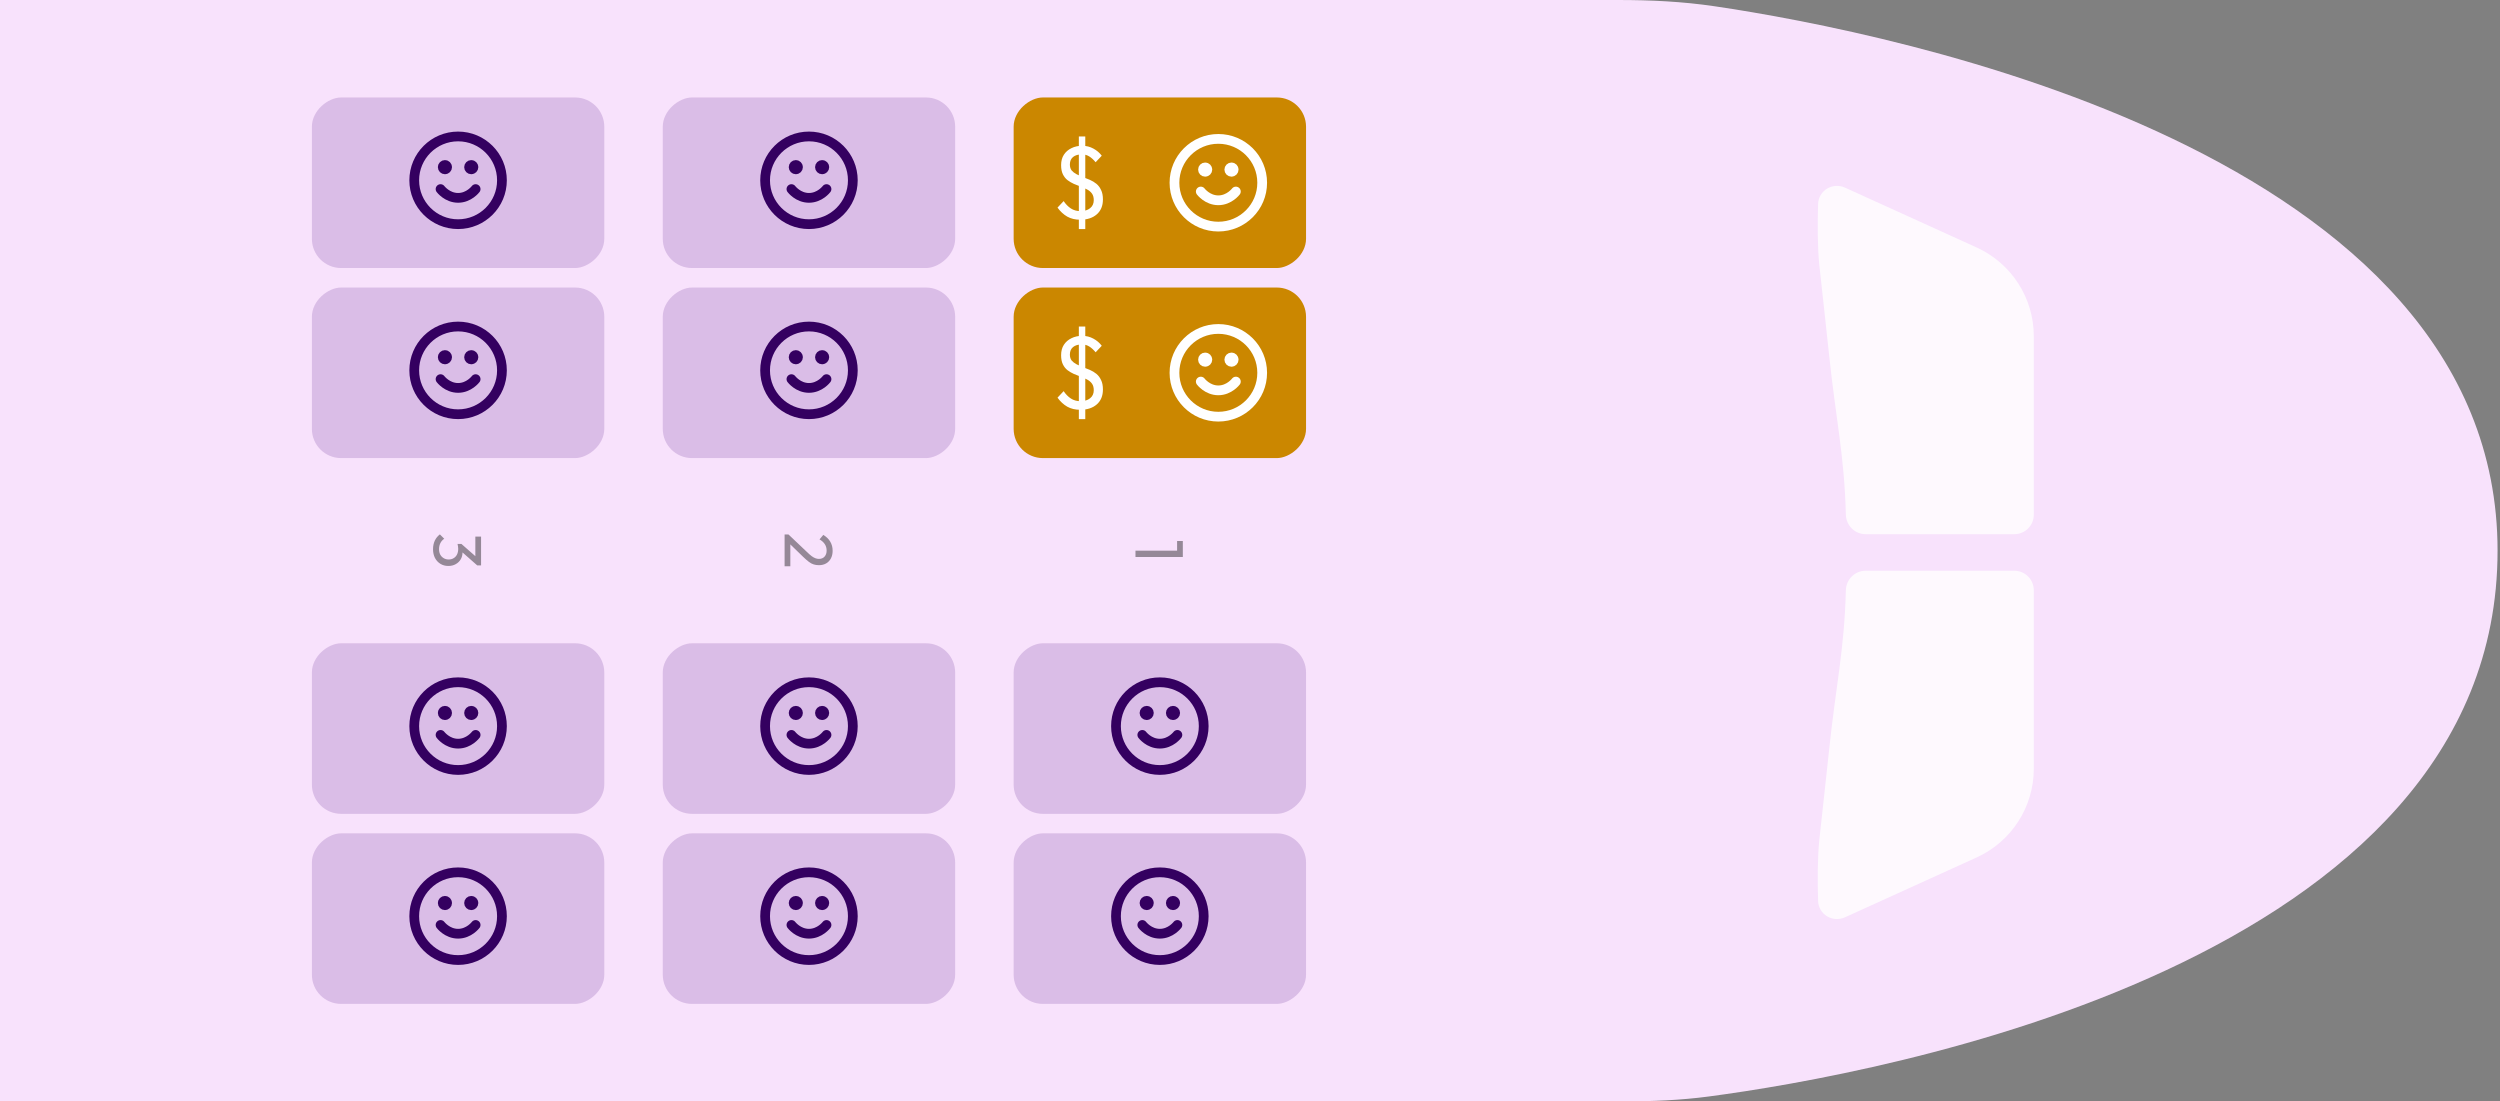
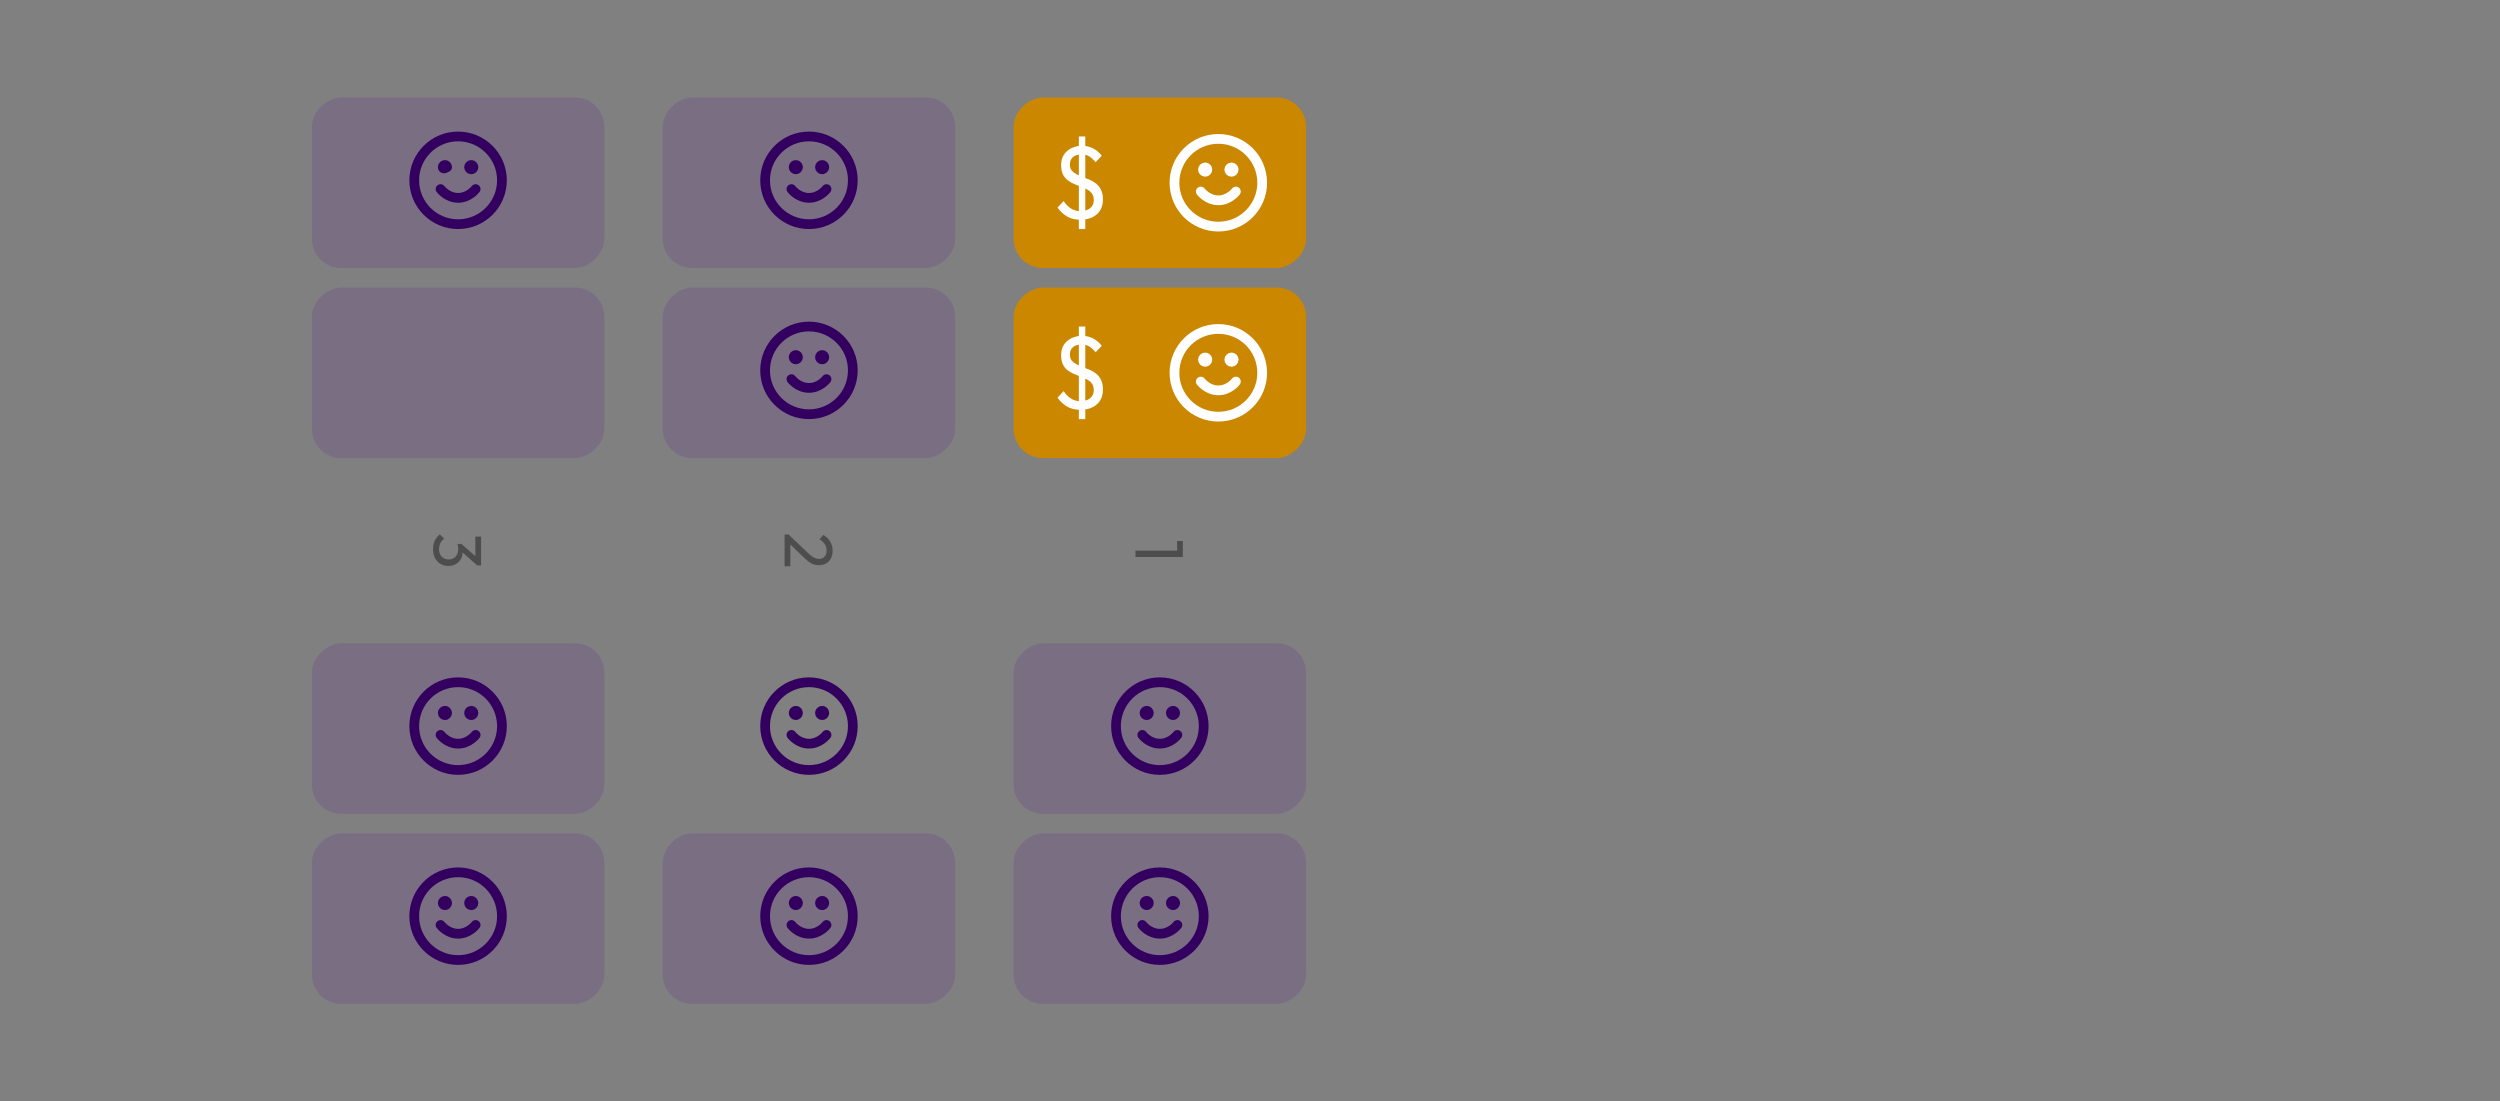
<svg xmlns="http://www.w3.org/2000/svg" width="513" height="226" viewBox="0 0 513 226" fill="none">
  <rect x="0" y="0" width="513" height="226" fill="#808080" stroke="none" />
  <g clip-path="url(#clip0_512_4500)">
-     <path d="M333.29 226.001L-9.87878e-06 226.001L0 0L331.999 0.001C338.662 0.001 345.245 0.307 351.836 1.285C388.138 6.67 512.5 31.093 512.5 113.001C512.5 197.805 385.141 220.429 350.569 225.008C344.816 225.77 339.094 226.001 333.29 226.001Z" fill="#F8E2FC" />
-     <path opacity="0.8" d="M378.594 38.505L405.612 50.787C412.752 54.032 417.336 61.151 417.336 68.994L417.336 105.616C417.336 107.825 415.546 109.616 413.336 109.616L382.823 109.616C380.614 109.616 378.83 107.825 378.773 105.616C378.454 93.283 376.69 85.859 375.336 72.866C374.588 65.686 374.113 61.794 373.336 54.491C372.931 50.68 372.959 45.698 373.073 41.883C373.156 39.091 376.05 37.349 378.594 38.505Z" fill="white" />
-     <path opacity="0.8" d="M378.594 188.226L405.612 175.945C412.752 172.699 417.336 165.58 417.336 157.737L417.336 121.116C417.336 118.907 415.546 117.116 413.336 117.116L382.823 117.116C380.614 117.116 378.83 118.907 378.773 121.115C378.454 133.448 376.69 140.872 375.336 153.866C374.588 161.045 374.113 164.938 373.336 172.241C372.931 176.052 372.959 181.033 373.073 184.848C373.156 187.641 376.05 189.382 378.594 188.226Z" fill="white" />
    <g clip-path="url(#clip1_512_4500)">
      <rect x="268" y="20" width="35" height="60" rx="6" transform="rotate(90 268 20)" fill="#CB8700" />
      <path d="M246.4 39.3C246.4 39.3 247.75 41.1 250 41.1C252.25 41.1 253.6 39.3 253.6 39.3M252.7 34.8H252.709M247.3 34.8H247.309M259 37.501C259 42.471 254.97 46.501 250 46.501C245.029 46.501 241 42.471 241 37.501C241 32.53 245.029 28.5 250 28.5C254.97 28.5 259 32.53 259 37.501ZM253.15 34.8C253.15 35.049 252.948 35.251 252.7 35.251C252.451 35.251 252.25 35.049 252.25 34.8C252.25 34.552 252.451 34.35 252.7 34.35C252.948 34.35 253.15 34.552 253.15 34.8ZM247.75 34.8C247.75 35.049 247.548 35.251 247.3 35.251C247.051 35.251 246.85 35.049 246.85 34.8C246.85 34.552 247.051 34.35 247.3 34.35C247.548 34.35 247.75 34.552 247.75 34.8Z" stroke="white" stroke-width="2" stroke-linecap="round" stroke-linejoin="round" />
      <path d="M221.66 45.088C220.646 45.088 219.76 44.875 219 44.45C218.253 44.025 217.586 43.409 217 42.601L218.26 41.262C218.686 41.9 219.18 42.403 219.74 42.771C220.3 43.14 220.96 43.324 221.72 43.324C222.533 43.324 223.186 43.125 223.68 42.729C224.186 42.332 224.44 41.779 224.44 41.071C224.44 40.518 224.32 40.072 224.08 39.732C223.84 39.392 223.52 39.116 223.12 38.903C222.72 38.676 222.28 38.478 221.8 38.308C221.32 38.124 220.84 37.933 220.36 37.734C219.893 37.522 219.46 37.267 219.06 36.969C218.66 36.657 218.34 36.254 218.1 35.758C217.86 35.262 217.74 34.638 217.74 33.888C217.74 33.052 217.926 32.343 218.3 31.762C218.686 31.167 219.206 30.714 219.86 30.402C220.513 30.076 221.246 29.913 222.06 29.913C222.9 29.913 223.666 30.105 224.36 30.487C225.053 30.855 225.626 31.344 226.08 31.953L224.82 33.292C224.406 32.782 223.973 32.386 223.52 32.102C223.066 31.819 222.566 31.677 222.02 31.677C221.246 31.677 220.64 31.854 220.2 32.209C219.76 32.563 219.54 33.08 219.54 33.76C219.54 34.256 219.66 34.66 219.9 34.971C220.153 35.269 220.48 35.524 220.88 35.736C221.293 35.949 221.733 36.147 222.2 36.332C222.68 36.502 223.16 36.693 223.64 36.905C224.133 37.118 224.58 37.387 224.98 37.713C225.38 38.039 225.7 38.464 225.94 38.988C226.193 39.498 226.32 40.143 226.32 40.922C226.32 42.226 225.9 43.246 225.06 43.983C224.22 44.719 223.086 45.088 221.66 45.088ZM221.38 47.001V28H222.7V47.001H221.38Z" fill="white" />
      <rect x="268" y="59.001" width="35" height="60" rx="6" transform="rotate(90 268 59.001)" fill="#CB8700" />
      <path d="M246.4 78.3C246.4 78.3 247.75 80.1 250 80.1C252.25 80.1 253.6 78.3 253.6 78.3M252.7 73.8H252.709M247.3 73.8H247.309M259 76.501C259 81.471 254.97 85.501 250 85.501C245.029 85.501 241 81.471 241 76.501C241 71.53 245.029 67.501 250 67.501C254.97 67.501 259 71.53 259 76.501ZM253.15 73.8C253.15 74.049 252.948 74.251 252.7 74.251C252.451 74.251 252.25 74.049 252.25 73.8C252.25 73.552 252.451 73.35 252.7 73.35C252.948 73.35 253.15 73.552 253.15 73.8ZM247.75 73.8C247.75 74.049 247.548 74.251 247.3 74.251C247.051 74.251 246.85 74.049 246.85 73.8C246.85 73.552 247.051 73.35 247.3 73.35C247.548 73.35 247.75 73.552 247.75 73.8Z" stroke="white" stroke-width="2" stroke-linecap="round" stroke-linejoin="round" />
      <path d="M221.66 84.088C220.646 84.088 219.76 83.875 219 83.45C218.253 83.025 217.586 82.409 217 81.601L218.26 80.262C218.686 80.9 219.18 81.403 219.74 81.771C220.3 82.14 220.96 82.324 221.72 82.324C222.533 82.324 223.186 82.125 223.68 81.729C224.186 81.332 224.44 80.779 224.44 80.071C224.44 79.518 224.32 79.072 224.08 78.732C223.84 78.392 223.52 78.116 223.12 77.903C222.72 77.677 222.28 77.478 221.8 77.308C221.32 77.124 220.84 76.933 220.36 76.734C219.893 76.522 219.46 76.267 219.06 75.969C218.66 75.657 218.34 75.254 218.1 74.758C217.86 74.262 217.74 73.638 217.74 72.888C217.74 72.052 217.926 71.343 218.3 70.762C218.686 70.167 219.206 69.714 219.86 69.402C220.513 69.076 221.246 68.913 222.06 68.913C222.9 68.913 223.666 69.105 224.36 69.487C225.053 69.855 225.626 70.344 226.08 70.954L224.82 72.292C224.406 71.782 223.973 71.386 223.52 71.102C223.066 70.819 222.566 70.677 222.02 70.677C221.246 70.677 220.64 70.854 220.2 71.209C219.76 71.563 219.54 72.08 219.54 72.76C219.54 73.256 219.66 73.66 219.9 73.971C220.153 74.269 220.48 74.524 220.88 74.737C221.293 74.949 221.733 75.147 222.2 75.332C222.68 75.502 223.16 75.693 223.64 75.905C224.133 76.118 224.58 76.387 224.98 76.713C225.38 77.039 225.7 77.464 225.94 77.988C226.193 78.498 226.32 79.143 226.32 79.922C226.32 81.226 225.9 82.246 225.06 82.983C224.22 83.719 223.086 84.088 221.66 84.088ZM221.38 86.001V67.001H222.7V86.001H221.38Z" fill="white" />
      <path d="M233 112.996L242.716 112.996L242.716 114.298L233 114.298L233 112.996ZM241.54 111.008L242.716 111.008L242.716 114.158L241.54 114.158L241.54 111.008Z" fill="black" fill-opacity="0.4" />
      <rect x="268" y="132" width="35" height="60" rx="6" transform="rotate(90 268 132)" fill="#682C94" fill-opacity="0.2" />
      <path d="M234.4 150.8C234.4 150.8 235.75 152.6 238 152.6C240.25 152.6 241.6 150.8 241.6 150.8M240.7 146.3H240.709M235.3 146.3H235.309M247 149C247 153.971 242.971 158 238 158C233.029 158 229 153.971 229 149C229 144.03 233.029 140 238 140C242.971 140 247 144.03 247 149ZM241.15 146.3C241.15 146.549 240.949 146.75 240.7 146.75C240.451 146.75 240.25 146.549 240.25 146.3C240.25 146.052 240.451 145.85 240.7 145.85C240.949 145.85 241.15 146.052 241.15 146.3ZM235.75 146.3C235.75 146.549 235.549 146.75 235.3 146.75C235.051 146.75 234.85 146.549 234.85 146.3C234.85 146.052 235.051 145.85 235.3 145.85C235.549 145.85 235.75 146.052 235.75 146.3Z" stroke="#340060" stroke-width="2" stroke-linecap="round" stroke-linejoin="round" />
      <rect x="268" y="171" width="35" height="60" rx="6" transform="rotate(90 268 171)" fill="#682C94" fill-opacity="0.2" />
      <path d="M234.4 189.8C234.4 189.8 235.75 191.6 238 191.6C240.25 191.6 241.6 189.8 241.6 189.8M240.7 185.3H240.709M235.3 185.3H235.309M247 188C247 192.971 242.971 197 238 197C233.029 197 229 192.971 229 188C229 183.03 233.029 179 238 179C242.971 179 247 183.03 247 188ZM241.15 185.3C241.15 185.549 240.949 185.75 240.7 185.75C240.451 185.75 240.25 185.549 240.25 185.3C240.25 185.052 240.451 184.85 240.7 184.85C240.949 184.85 241.15 185.052 241.15 185.3ZM235.75 185.3C235.75 185.549 235.549 185.75 235.3 185.75C235.051 185.75 234.85 185.549 234.85 185.3C234.85 185.052 235.051 184.85 235.3 184.85C235.549 184.85 235.75 185.052 235.75 185.3Z" stroke="#340060" stroke-width="2" stroke-linecap="round" stroke-linejoin="round" />
      <rect x="196" y="20" width="35" height="60" rx="6" transform="rotate(90 196 20)" fill="#682C94" fill-opacity="0.2" />
      <path d="M162.4 38.8C162.4 38.8 163.75 40.6 166 40.6C168.25 40.6 169.6 38.8 169.6 38.8M168.7 34.3H168.709M163.3 34.3H163.309M175 37.001C175 41.971 170.971 46.001 166 46.001C161.029 46.001 157 41.971 157 37.001C157 32.03 161.029 28 166 28C170.971 28 175 32.03 175 37.001ZM169.15 34.3C169.15 34.549 168.949 34.751 168.7 34.751C168.451 34.751 168.25 34.549 168.25 34.3C168.25 34.052 168.451 33.85 168.7 33.85C168.949 33.85 169.15 34.052 169.15 34.3ZM163.75 34.3C163.75 34.549 163.549 34.751 163.3 34.751C163.051 34.751 162.85 34.549 162.85 34.3C162.85 34.052 163.051 33.85 163.3 33.85C163.549 33.85 163.75 34.052 163.75 34.3Z" stroke="#340060" stroke-width="2" stroke-linecap="round" stroke-linejoin="round" />
      <rect x="196" y="59.001" width="35" height="60" rx="6" transform="rotate(90 196 59.001)" fill="#682C94" fill-opacity="0.2" />
      <path d="M162.4 77.8C162.4 77.8 163.75 79.6 166 79.6C168.25 79.6 169.6 77.8 169.6 77.8M168.7 73.3H168.709M163.3 73.3H163.309M175 76.001C175 80.971 170.971 85.001 166 85.001C161.029 85.001 157 80.971 157 76.001C157 71.03 161.029 67.001 166 67.001C170.971 67.001 175 71.03 175 76.001ZM169.15 73.3C169.15 73.549 168.949 73.751 168.7 73.751C168.451 73.751 168.25 73.549 168.25 73.3C168.25 73.052 168.451 72.85 168.7 72.85C168.949 72.85 169.15 73.052 169.15 73.3ZM163.75 73.3C163.75 73.549 163.549 73.751 163.3 73.751C163.051 73.751 162.85 73.549 162.85 73.3C162.85 73.052 163.051 72.85 163.3 72.85C163.549 72.85 163.75 73.052 163.75 73.3Z" stroke="#340060" stroke-width="2" stroke-linecap="round" stroke-linejoin="round" />
      <path d="M161.798 109.675L165.578 113.259C165.951 113.623 166.273 113.908 166.544 114.113C166.824 114.319 167.08 114.463 167.314 114.547C167.547 114.641 167.79 114.687 168.042 114.687C168.536 114.687 168.924 114.529 169.204 114.211C169.484 113.894 169.624 113.483 169.624 112.979C169.624 112.485 169.502 112.051 169.26 111.677C169.026 111.304 168.662 110.973 168.168 110.683L168.938 109.759C169.572 110.142 170.048 110.604 170.366 111.145C170.692 111.687 170.856 112.312 170.856 113.021C170.856 113.619 170.739 114.137 170.506 114.575C170.272 115.023 169.946 115.369 169.526 115.611C169.106 115.854 168.616 115.975 168.056 115.975C167.654 115.975 167.295 115.924 166.978 115.821C166.66 115.728 166.334 115.555 165.998 115.303C165.671 115.061 165.279 114.72 164.822 114.281L161.84 111.383L161.798 109.675ZM161 109.675L161.798 109.675L162.176 110.795L162.176 116.199L161 116.199L161 109.675Z" fill="black" fill-opacity="0.4" />
-       <rect x="196" y="132" width="35" height="60" rx="6" transform="rotate(90 196 132)" fill="#682C94" fill-opacity="0.2" />
      <path d="M162.4 150.8C162.4 150.8 163.75 152.6 166 152.6C168.25 152.6 169.6 150.8 169.6 150.8M168.7 146.3H168.709M163.3 146.3H163.309M175 149C175 153.971 170.971 158 166 158C161.029 158 157 153.971 157 149C157 144.03 161.029 140 166 140C170.971 140 175 144.03 175 149ZM169.15 146.3C169.15 146.549 168.949 146.75 168.7 146.75C168.451 146.75 168.25 146.549 168.25 146.3C168.25 146.052 168.451 145.85 168.7 145.85C168.949 145.85 169.15 146.052 169.15 146.3ZM163.75 146.3C163.75 146.549 163.549 146.75 163.3 146.75C163.051 146.75 162.85 146.549 162.85 146.3C162.85 146.052 163.051 145.85 163.3 145.85C163.549 145.85 163.75 146.052 163.75 146.3Z" stroke="#340060" stroke-width="2" stroke-linecap="round" stroke-linejoin="round" />
      <rect x="196" y="171" width="35" height="60" rx="6" transform="rotate(90 196 171)" fill="#682C94" fill-opacity="0.2" />
      <path d="M162.4 189.8C162.4 189.8 163.75 191.6 166 191.6C168.25 191.6 169.6 189.8 169.6 189.8M168.7 185.3H168.709M163.3 185.3H163.309M175 188C175 192.971 170.971 197 166 197C161.029 197 157 192.971 157 188C157 183.03 161.029 179 166 179C170.971 179 175 183.03 175 188ZM169.15 185.3C169.15 185.549 168.949 185.75 168.7 185.75C168.451 185.75 168.25 185.549 168.25 185.3C168.25 185.052 168.451 184.85 168.7 184.85C168.949 184.85 169.15 185.052 169.15 185.3ZM163.75 185.3C163.75 185.549 163.549 185.75 163.3 185.75C163.051 185.75 162.85 185.549 162.85 185.3C162.85 185.052 163.051 184.85 163.3 184.85C163.549 184.85 163.75 185.052 163.75 185.3Z" stroke="#340060" stroke-width="2" stroke-linecap="round" stroke-linejoin="round" />
      <rect x="124" y="20" width="35" height="60" rx="6" transform="rotate(90 124 20)" fill="#682C94" fill-opacity="0.2" />
-       <path d="M90.4 38.8C90.4 38.8 91.75 40.6 94 40.6C96.25 40.6 97.6 38.8 97.6 38.8M96.7 34.3H96.709M91.3 34.3H91.309M103 37.001C103 41.971 98.971 46.001 94 46.001C89.029 46.001 85 41.971 85 37.001C85 32.03 89.029 28 94 28C98.971 28 103 32.03 103 37.001ZM97.15 34.3C97.15 34.549 96.948 34.751 96.7 34.751C96.451 34.751 96.25 34.549 96.25 34.3C96.25 34.052 96.451 33.85 96.7 33.85C96.948 33.85 97.15 34.052 97.15 34.3ZM91.75 34.3C91.75 34.549 91.549 34.751 91.3 34.751C91.052 34.751 90.85 34.549 90.85 34.3C90.85 34.052 91.052 33.85 91.3 33.85C91.549 33.85 91.75 34.052 91.75 34.3Z" stroke="#340060" stroke-width="2" stroke-linecap="round" stroke-linejoin="round" />
+       <path d="M90.4 38.8C90.4 38.8 91.75 40.6 94 40.6C96.25 40.6 97.6 38.8 97.6 38.8M96.7 34.3H96.709M91.3 34.3H91.309M103 37.001C103 41.971 98.971 46.001 94 46.001C89.029 46.001 85 41.971 85 37.001C85 32.03 89.029 28 94 28C98.971 28 103 32.03 103 37.001ZM97.15 34.3C97.15 34.549 96.948 34.751 96.7 34.751C96.451 34.751 96.25 34.549 96.25 34.3C96.25 34.052 96.451 33.85 96.7 33.85C96.948 33.85 97.15 34.052 97.15 34.3ZM91.75 34.3C91.052 34.751 90.85 34.549 90.85 34.3C90.85 34.052 91.052 33.85 91.3 33.85C91.549 33.85 91.75 34.052 91.75 34.3Z" stroke="#340060" stroke-width="2" stroke-linecap="round" stroke-linejoin="round" />
      <rect x="124" y="59.001" width="35" height="60" rx="6" transform="rotate(90 124 59.001)" fill="#682C94" fill-opacity="0.2" />
-       <path d="M90.4 77.8C90.4 77.8 91.75 79.6 94 79.6C96.25 79.6 97.6 77.8 97.6 77.8M96.7 73.3H96.709M91.3 73.3H91.309M103 76.001C103 80.971 98.971 85.001 94 85.001C89.029 85.001 85 80.971 85 76.001C85 71.03 89.029 67.001 94 67.001C98.971 67.001 103 71.03 103 76.001ZM97.15 73.3C97.15 73.549 96.948 73.751 96.7 73.751C96.451 73.751 96.25 73.549 96.25 73.3C96.25 73.052 96.451 72.85 96.7 72.85C96.948 72.85 97.15 73.052 97.15 73.3ZM91.75 73.3C91.75 73.549 91.549 73.751 91.3 73.751C91.052 73.751 90.85 73.549 90.85 73.3C90.85 73.052 91.052 72.85 91.3 72.85C91.549 72.85 91.75 73.052 91.75 73.3Z" stroke="#340060" stroke-width="2" stroke-linecap="round" stroke-linejoin="round" />
      <path d="M88.859 112.692C88.859 112.057 88.976 111.479 89.21 110.956C89.452 110.443 89.802 110.009 90.26 109.654L91.156 110.55C90.829 110.765 90.567 111.059 90.371 111.432C90.185 111.805 90.091 112.221 90.091 112.678C90.091 113.107 90.171 113.476 90.329 113.784C90.498 114.101 90.731 114.349 91.029 114.526C91.328 114.713 91.674 114.806 92.066 114.806C92.467 114.806 92.812 114.713 93.102 114.526C93.4 114.349 93.629 114.097 93.787 113.77C93.946 113.443 94.025 113.056 94.025 112.608C94.025 112.44 94.011 112.272 93.984 112.104C93.965 111.936 93.932 111.773 93.885 111.614L94.641 112.174C94.725 112.351 94.791 112.543 94.838 112.748C94.884 112.953 94.907 113.159 94.907 113.364C94.907 113.887 94.786 114.353 94.543 114.764C94.301 115.184 93.96 115.515 93.522 115.758C93.083 116.01 92.574 116.136 91.996 116.136C91.379 116.136 90.834 115.987 90.358 115.688C89.891 115.399 89.522 114.997 89.251 114.484C88.99 113.971 88.859 113.373 88.859 112.692ZM93.885 111.614L94.683 111.614L97.918 114.456L97.931 116.024L94.614 113.098L93.885 111.614ZM97.54 110.116L98.716 110.116L98.716 116.024L97.931 116.024L97.54 114.876L97.54 110.116Z" fill="black" fill-opacity="0.4" />
      <rect x="124" y="132" width="35" height="60" rx="6" transform="rotate(90 124 132)" fill="#682C94" fill-opacity="0.2" />
      <path d="M90.4 150.8C90.4 150.8 91.75 152.6 94 152.6C96.25 152.6 97.6 150.8 97.6 150.8M96.7 146.3H96.709M91.3 146.3H91.309M103 149C103 153.971 98.971 158 94 158C89.029 158 85 153.971 85 149C85 144.03 89.029 140 94 140C98.971 140 103 144.03 103 149ZM97.15 146.3C97.15 146.549 96.948 146.75 96.7 146.75C96.451 146.75 96.25 146.549 96.25 146.3C96.25 146.052 96.451 145.85 96.7 145.85C96.948 145.85 97.15 146.052 97.15 146.3ZM91.75 146.3C91.75 146.549 91.549 146.75 91.3 146.75C91.052 146.75 90.85 146.549 90.85 146.3C90.85 146.052 91.052 145.85 91.3 145.85C91.549 145.85 91.75 146.052 91.75 146.3Z" stroke="#340060" stroke-width="2" stroke-linecap="round" stroke-linejoin="round" />
      <rect x="124" y="171" width="35" height="60" rx="6" transform="rotate(90 124 171)" fill="#682C94" fill-opacity="0.2" />
      <path d="M90.4 189.8C90.4 189.8 91.75 191.6 94 191.6C96.25 191.6 97.6 189.8 97.6 189.8M96.7 185.3H96.709M91.3 185.3H91.309M103 188C103 192.971 98.971 197 94 197C89.029 197 85 192.971 85 188C85 183.03 89.029 179 94 179C98.971 179 103 183.03 103 188ZM97.15 185.3C97.15 185.549 96.948 185.75 96.7 185.75C96.451 185.75 96.25 185.549 96.25 185.3C96.25 185.052 96.451 184.85 96.7 184.85C96.948 184.85 97.15 185.052 97.15 185.3ZM91.75 185.3C91.75 185.549 91.549 185.75 91.3 185.75C91.052 185.75 90.85 185.549 90.85 185.3C90.85 185.052 91.052 184.85 91.3 184.85C91.549 184.85 91.75 185.052 91.75 185.3Z" stroke="#340060" stroke-width="2" stroke-linecap="round" stroke-linejoin="round" />
    </g>
  </g>
  <defs>
    <clipPath id="clip0_512_4500">
      <rect width="513" height="226" fill="white" transform="translate(0 0)" />
    </clipPath>
    <clipPath id="clip1_512_4500">
      <rect x="272" y="12.001" width="202" height="212" rx="12" transform="rotate(90 272 12.001)" fill="white" />
    </clipPath>
  </defs>
</svg>